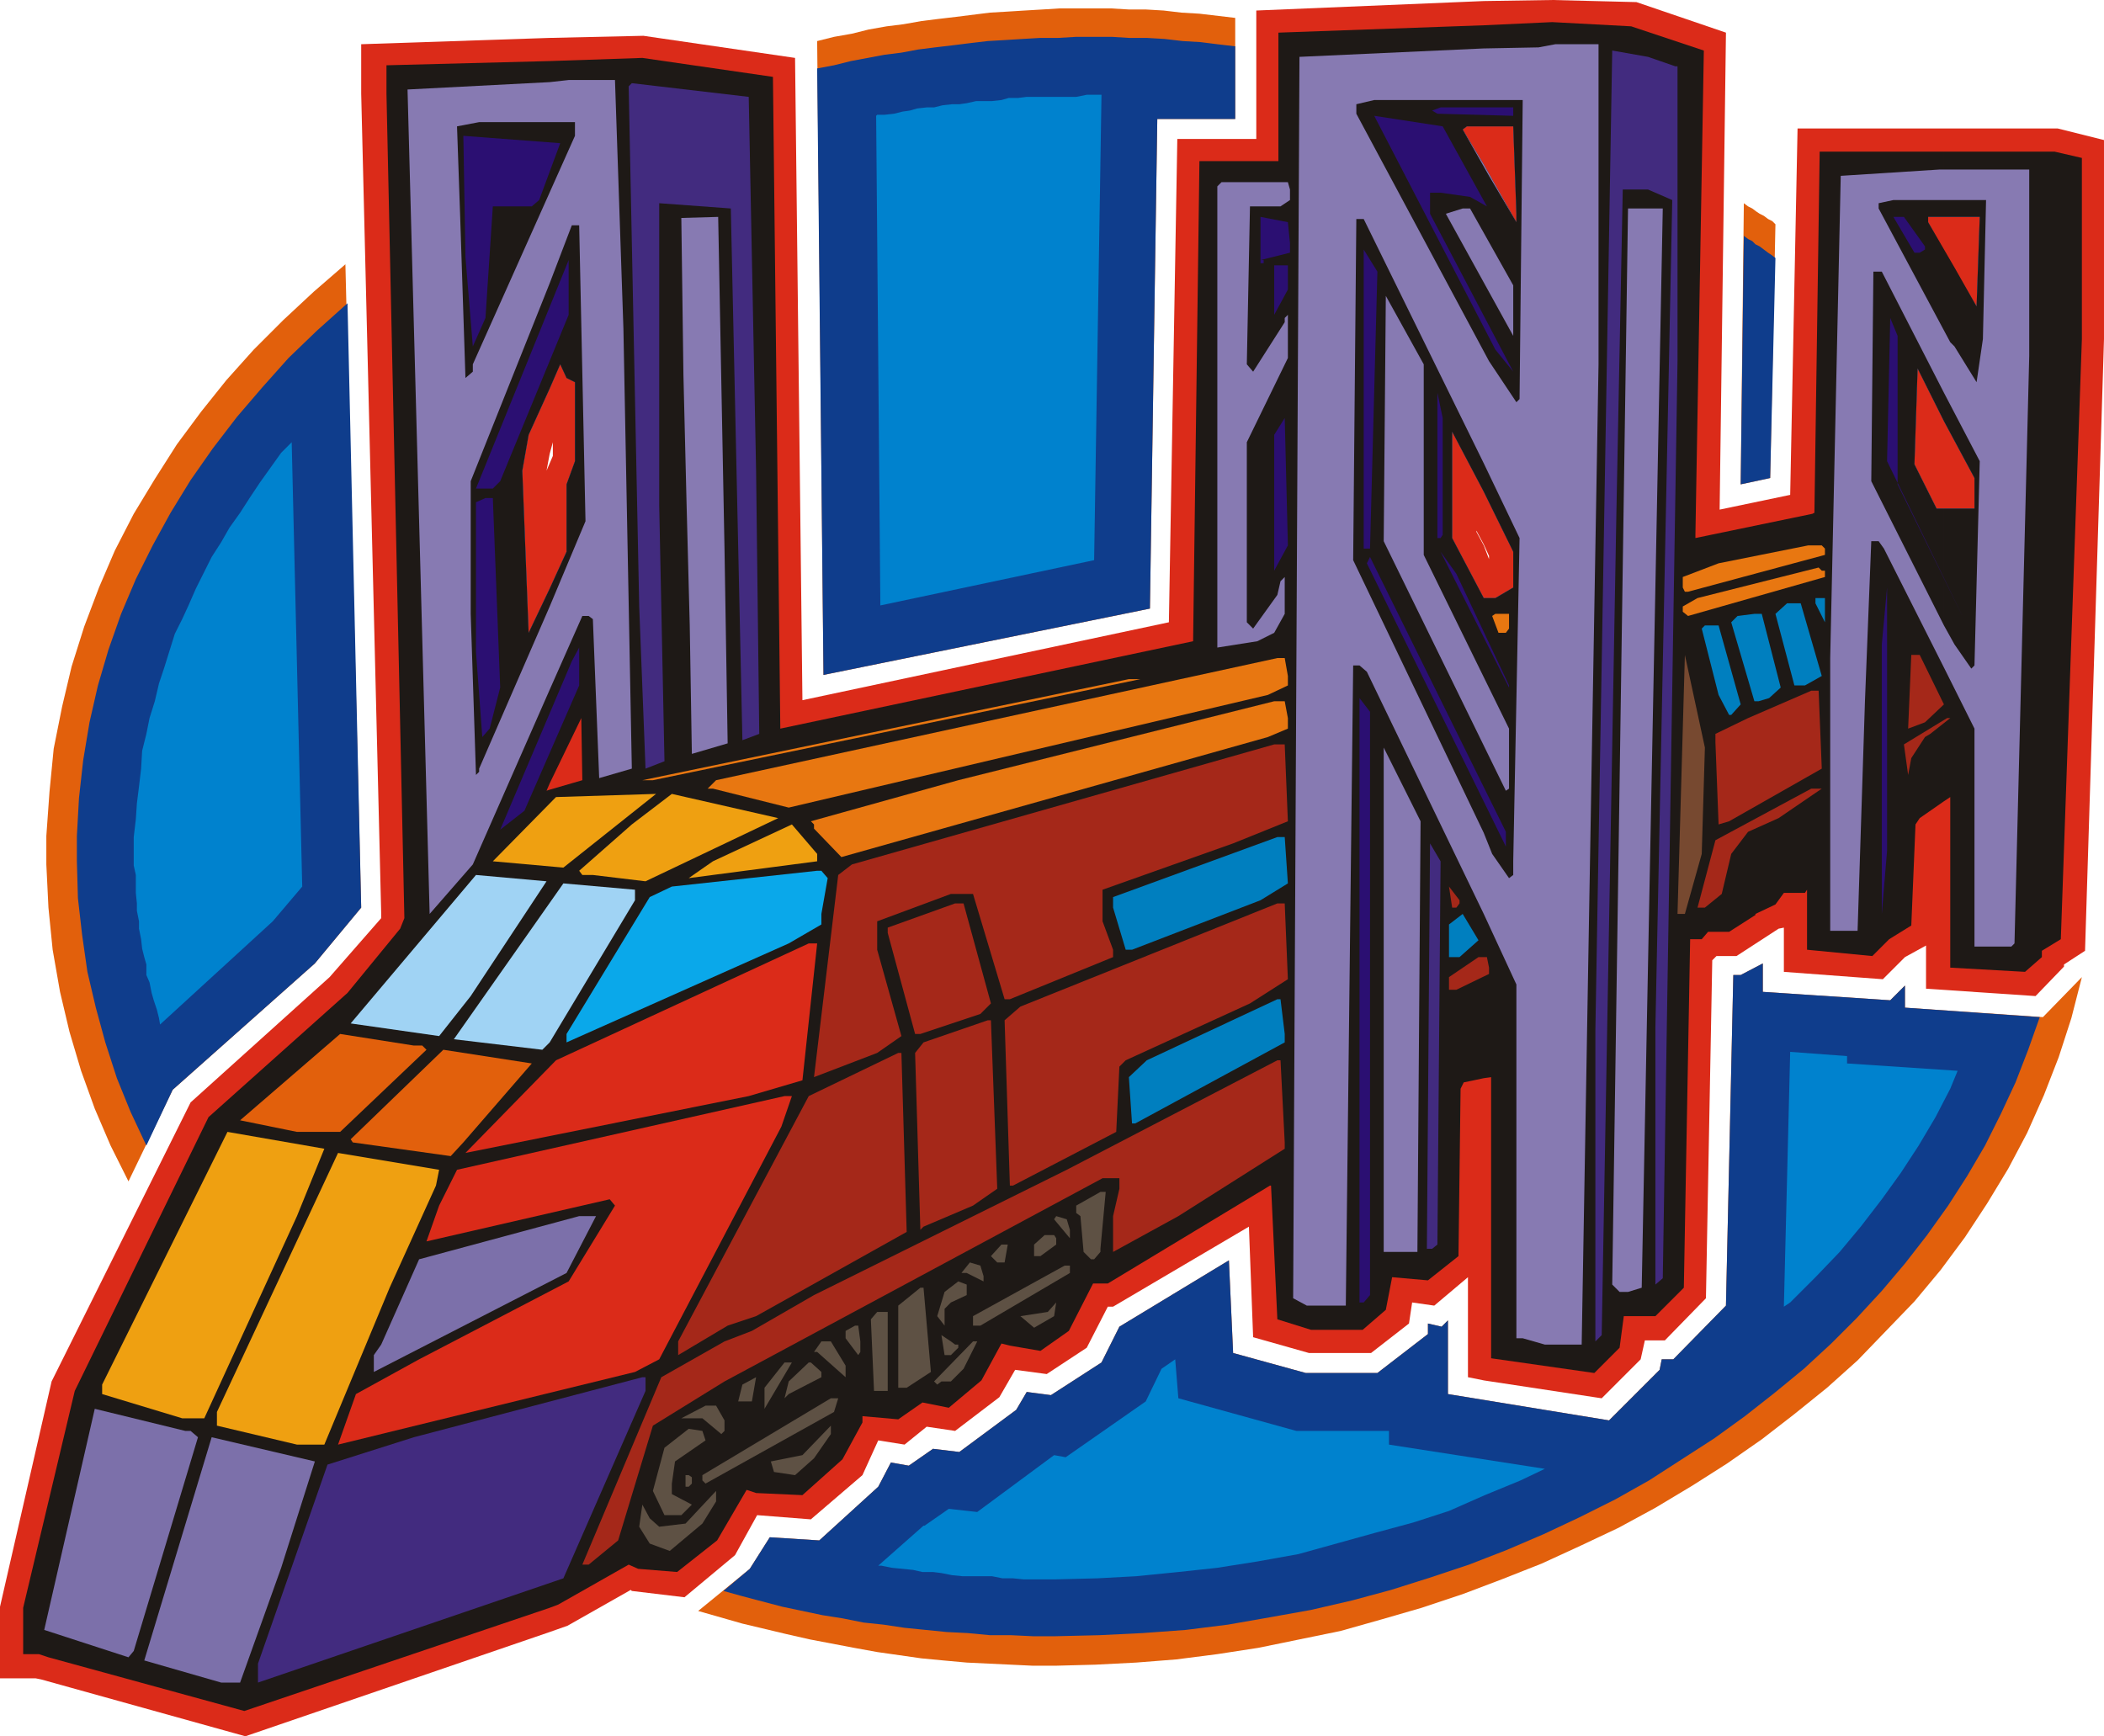
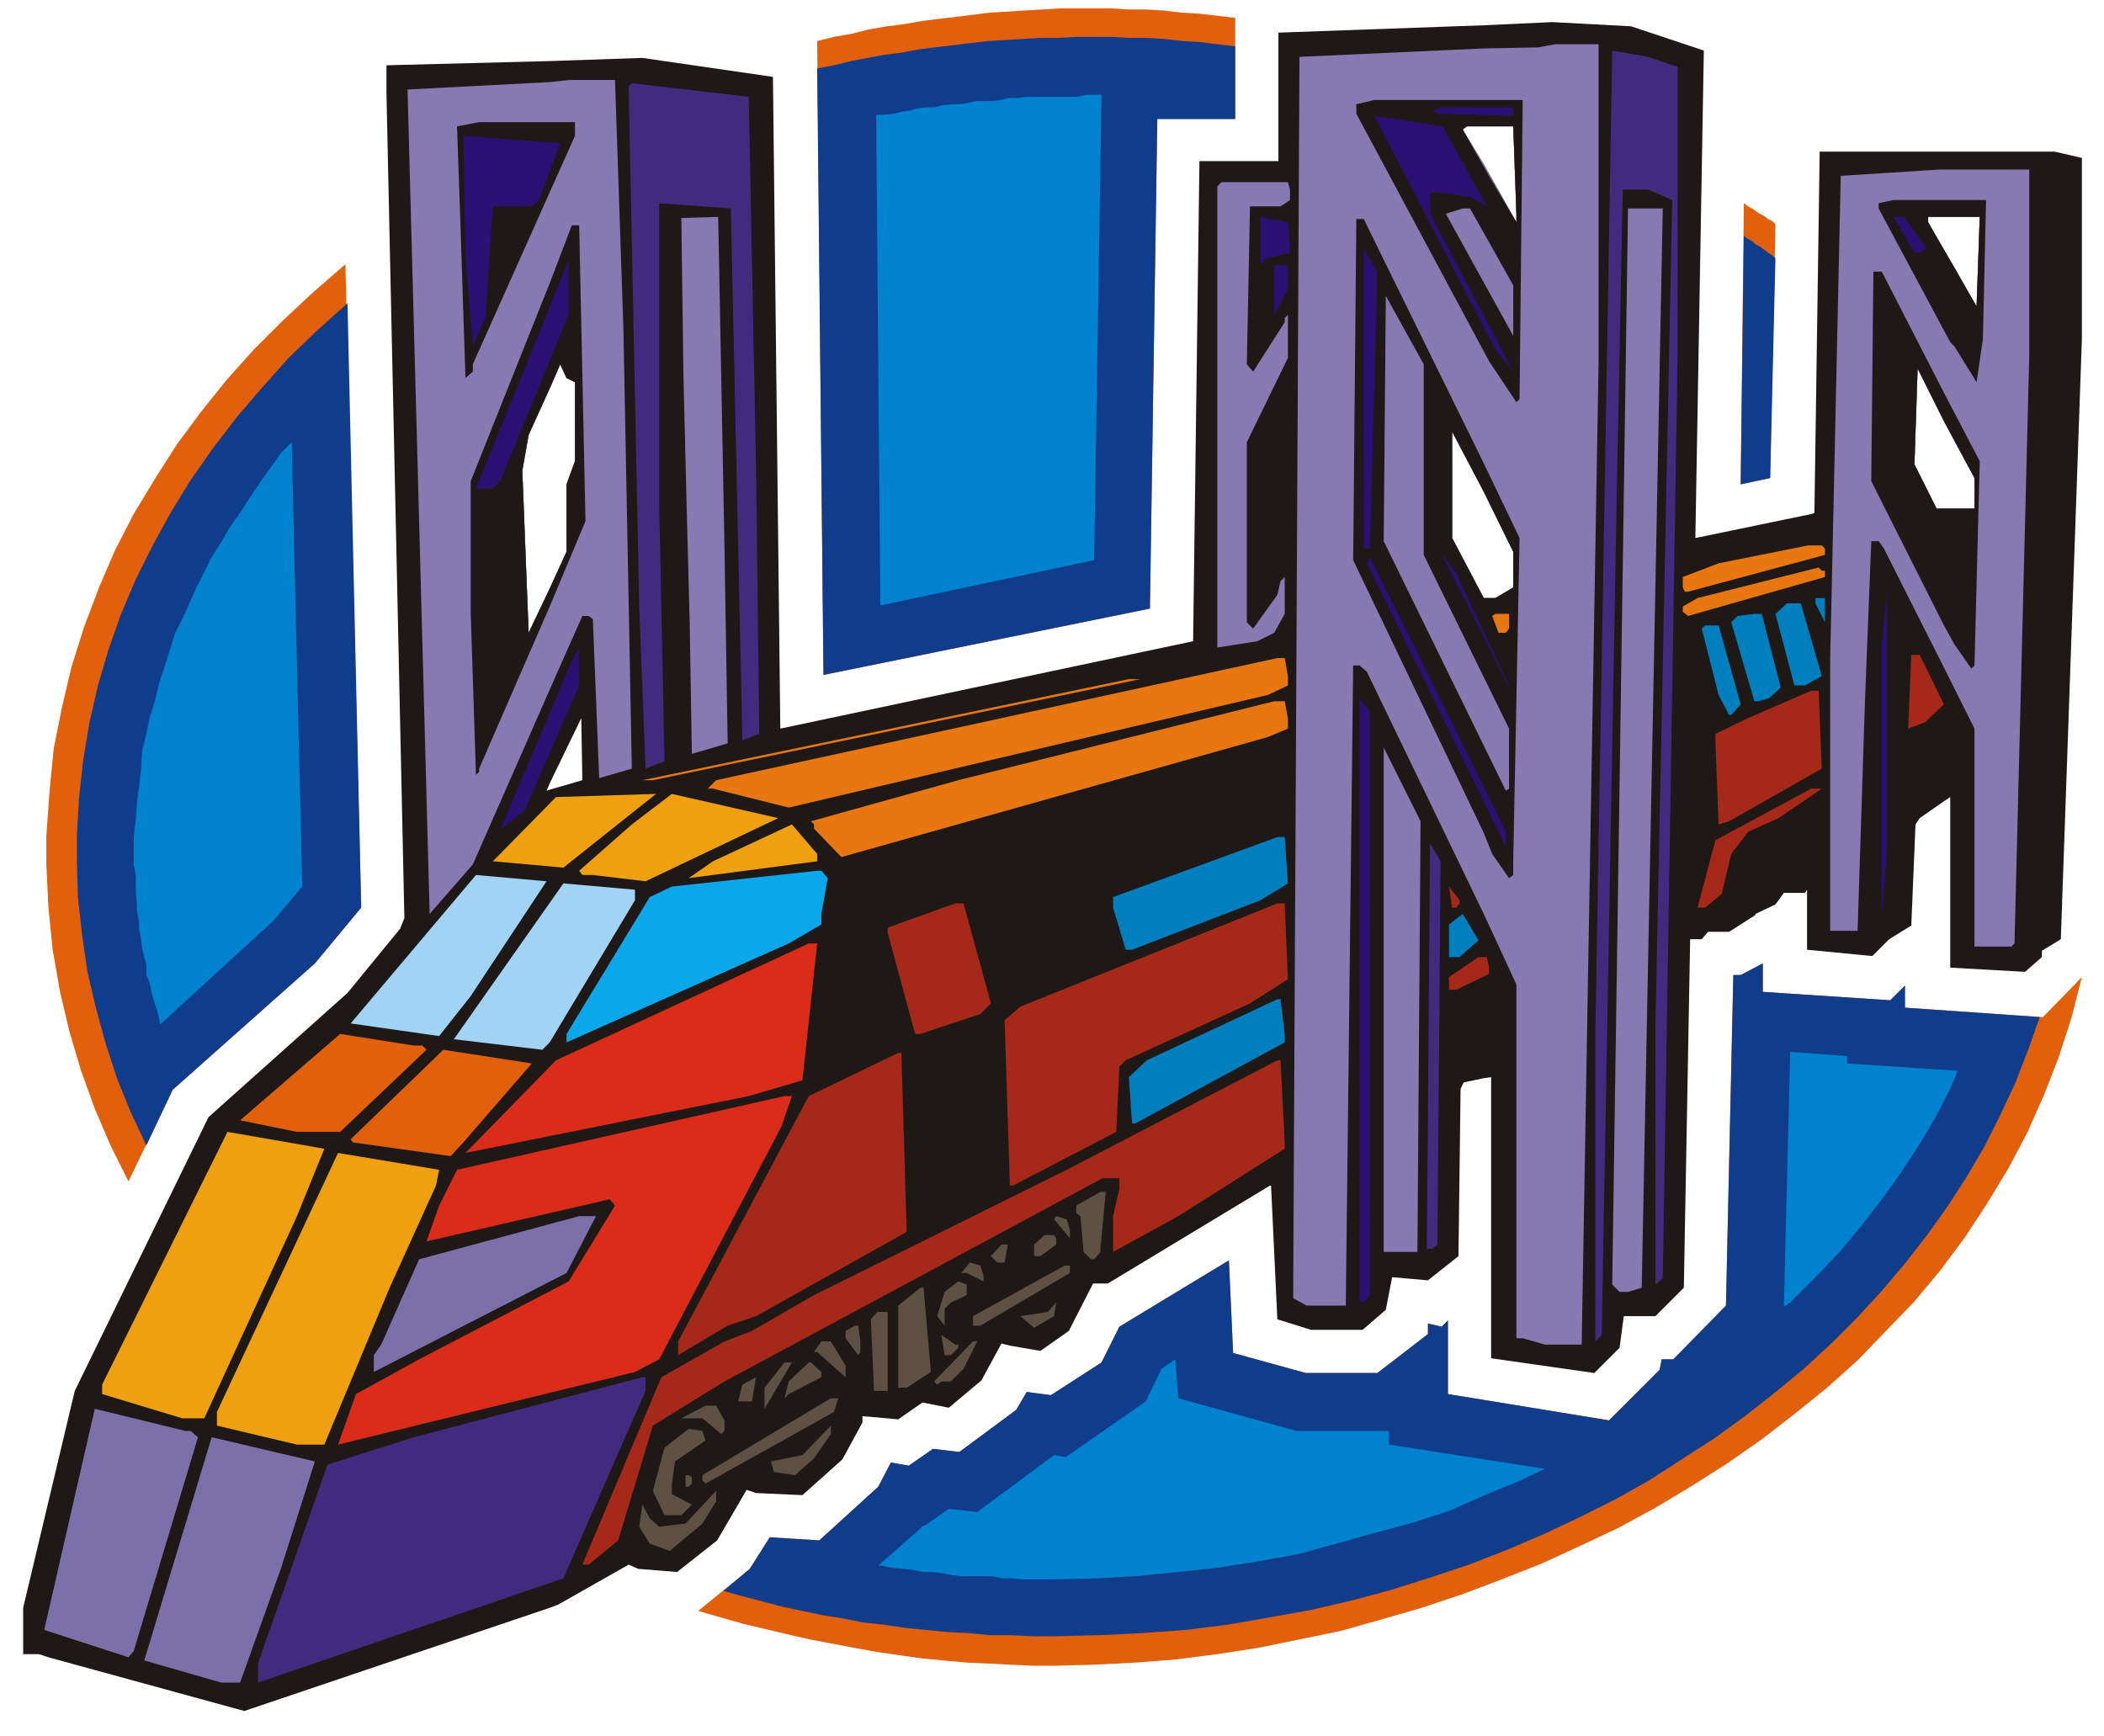
<svg xmlns="http://www.w3.org/2000/svg" fill-rule="evenodd" height="1.649in" preserveAspectRatio="none" stroke-linecap="round" viewBox="0 0 1998 1649" width="1.998in">
  <style>.pen1{stroke:none}.brush2{fill:#e2600c}.brush5{fill:#db2b19}.brush6{fill:#1e1916}.brush7{fill:#877ab2}.brush8{fill:#422b7f}.brush9{fill:#2b0f72}.brush10{fill:#e87711}.brush11{fill:#007fbf}.brush13{fill:#a52819}.brush14{fill:#efa011}.brush17{fill:#5e5144}.brush18{fill:#7c70aa}</style>
  <path class="pen1 brush2" d="M1039 8h16l17 1h16l17 1 17 2 17 1 17 2 17 2v96h-74l-7 465-310 63-6-602 16-4 17-3 16-4 17-3 16-2 17-3 16-2 17-2 16-2 16-2 17-1 16-1 17-1 16-1h33zM44 821v-27l3-42 4-41 8-40 9-38 12-38 14-37 15-35 18-35 20-33 21-33 23-31 24-30 26-29 28-28 29-27 30-26 15 611-44 53-135 120-42 87-17-34-15-35-13-36-11-37-9-38-7-40-4-40-2-41zm1612-628 4 3 4 2 4 3 3 2 4 2 4 3 4 2 3 3-5 241-28 6 3-267zm321 735-10 39-12 37-14 36-16 36-18 34-20 33-21 32-23 31-25 30-27 28-27 28-29 26-31 25-31 24-33 23-33 21-35 21-35 19-36 17-37 17-38 15-37 14-39 13-38 11-39 11-39 8-39 8-39 6-39 5-38 3-39 2-38 1h-21l-21-1-21-1-21-1-22-2-21-2-21-3-21-3-22-4-21-4-21-4-22-5-21-5-21-5-21-6-21-6 49-40 19-30 47 3 56-51 12-23 17 3 23-16 25 3 54-40 10-17 23 3 48-31 17-34 104-63 4 88 69 19h68l48-37v-10l13 3 6-6v70l153 25 48-48 2-10h11l50-51 7-314h7l21-11v27l121 8 14-14v21l131 9 37-38z" />
  <path class="pen1" d="M1039 35h17l16 1h17l17 1 17 2 17 1 16 2 17 2v69h-74l-7 465-310 63-6-576 16-3 16-4 16-3 16-3 16-2 16-3 16-2 17-2 16-2 17-2 17-1 16-1 17-1h17l17-1h17zM73 818v-24l2-36 4-36 6-36 8-35 10-34 12-34 14-33 16-32 17-31 19-31 21-30 23-30 24-28 25-28 27-26 29-26 13 574-44 53-135 120-25 53-15-32-13-32-11-34-9-33-8-34-5-35-4-35-1-35zm1583-594 4 3 4 2 3 3 4 2 4 3 4 3 3 2 4 3-5 209-28 6 3-236zm281 742-11 31-12 31-14 30-15 30-17 29-18 28-20 28-21 27-22 26-24 26-24 24-26 24-28 23-28 22-29 21-31 20-31 20-32 18-34 17-34 16-35 15-36 14-36 12-38 12-37 10-39 9-39 7-40 7-40 5-41 3-41 2-42 1h-21l-21-1h-20l-21-2-20-1-20-2-20-2-20-3-19-2-20-4-19-3-19-4-19-4-19-5-19-5-18-5 25-21 19-30 47 3 56-51 12-23 17 3 23-16 25 3 54-40 10-17 23 3 48-31 17-34 104-63 4 88 69 19h68l48-37v-10l13 3 6-6v70l153 25 48-48 2-10h11l50-51 7-314h7l21-11v27l121 8 14-14v21l128 9z" style="fill:#0f3d8c" />
  <path class="pen1" d="m887 102 8-2 9-1h7l7-1 9-2h15l9-1 7-2h9l8-1h47l10-2h14l-7 442-203 43-4-465 1-1h7l9-1 8-2 7-1 7-2 9-1h7zm807 1139 6-242 54 4v7l105 7-7 17-14 27-16 27-17 26-18 25-20 26-20 24-23 24-24 24-6 4zm-227 154-23 11-34 14-34 15-34 11-37 10-36 10-36 10-39 7-38 6-37 4-40 4-37 2-40 1h-30l-10-1h-10l-10-2h-28l-10-1-10-2-8-1h-10l-9-2-10-1-10-1-10-2h-3l43-38h1l23-16 27 3 73-54 11 2 76-53 15-31 13-9 3 37 112 31h88v13l148 23zM161 618l5-16 7-14 6-13 7-16 7-14 8-16 9-14 8-14 10-14 9-14 10-15 10-14 10-14 10-10 10 422-28 33-107 98-1-6-2-8-3-9-2-7-2-10-3-7v-10l-2-7-2-8-1-9-2-10v-7l-2-10v-7l-1-10v-17l-2-9v-27l2-17 1-15 2-16 2-17 1-17 4-16 3-15 5-16 4-17 5-15 5-16z" style="fill:#0082ce" />
-   <path class="pen1 brush5" d="m1409 1 65-1 80 2 85 29-6 453 67-14 7-348h247l44 11v189l-18 581-20 13v2l-27 28-104-7v-41l-20 11-21 21-94-7v-42l-5 1-40 26h-19l-4 4-6 321-39 40h-19l-4 18-37 37-112-17V518l5 13v-3l-5-11V1zM522 36l89-2 144 21 7 610 348-74 8-459h75V10l216-9v516l-7-13v1l7 13v793l-15-3v-95l-32 27-21-3-3 20-36 28h-59l-53-15-4-105-129 76h-5l-20 39-38 25-30-4-15 26-42 32-27-4-21 17-25-4-15 33-49 42-51-4-21 38-48 40-50-6-1-1-60 34-17 6V440l3-7v-14 1l-3 11V36zM34 1594H0v-68l49-214 132-265 132-119 49-56v-4L343 89V42l179-6v395l-3 16 3-7v1110l-289 99-194-54-5-1z" />
  <path class="pen1 brush6" d="M1846 144h105l26 6v172l-20 570-18 11v6l-16 14-71-4V757l-6 4V483h29v-29l-29-54V238l31 53 3-85h-34v-62zm-274 1106h-30l-4 30-24 24-98-14v-267l-7 1V568h11l17-10v-34l-28-57V156l31 55v-8l-3-83h-28V24l65-3 75 4 69 23-8 460v3l111-23 2-1 5-343h118v62h-15v5l15 27v162l-25-50-3 91 21 42h7v278l-23 16-4 6-4 96-21 13-16 16-62-6v-57l-2 3h-20l-8 11-19 9v1l-25 16h-20l-6 7h-11l-6 331-27 27zm-163-226-19 4-3 6-2 159-29 23-34-3-6 31-22 19h-49l-32-10-6-127h-1l-154 93h-14l-23 45-27 19-29-5-8-2-19 35-31 26-25-5-23 16-34-3v6l-19 35-38 34-44-2-9-3-28 48-38 30-37-3-9-4-67 38-8 3V750l31-9-1-59-30 62V559l16-35v-64l8-22v-75l-8-4-6-13-10 23V58l88-3 124 18 7 619 392-83 6-456h75V31l195-7v96h-16l-4 3 20 33v311l-30-57v101l30 57v456zm-887 503-290 98-186-51-9-3H22v-44l49-206 127-260 132-118 50-61 4-10-17-783V62l155-4v311l-20 44-6 34 6 154 20-42v185l-3 7 3-1v777z" />
  <path class="pen1 brush7" d="m1518 346-16 931h-35l-21-6h-6V935l-31-67V568h11l17-10v-34l-28-57V156l31 55v-8l-3-83h-28V46l52-1 16-3h41v304zm-109 522-111-230-7-6h-6l-7 608h-37l-13-7 6-1179 175-8v74h-16l-4 3 20 33v311l-30-57v101l30 57v300z" />
  <path class="pen1 brush8" d="M1591 63h2v280l-14 871-7 6V976l16-786-23-10h-24l-6 305-14 783-6 6V979l16-931 34 6 26 9z" />
  <path class="pen1 brush7" d="m592 312 8 418-31 9-6-151-4-3h-6l-31 70v-96l16-35v-64l8-22v-75l-8-4-6-13-10 23V78l18-2h44l8 236zm-70 343-73 166-41 47-21-783 135-7v291l-20 44-6 34 6 154 20-42v96z" />
  <path class="pen1 brush8" d="m718 447 3 250-16 6-11-505-68-5v287l5 243-18 7-6-154-10-494 3-3 111 13 7 355z" />
  <path class="pen1 brush6" d="m1443 379-3 3-26-39V167l26 44v-8l-3-83h-23V95h32l-3 284zm-29-36-126-235v-9l17-4h109v25h-21l-4 3 25 44v176z" />
  <path class="pen1 brush9" d="m1437 110-72-2-5-3 8-3h69v8zm-4 124-21-38-16-9-28-4h-10v20l79 150-17-21-115-222 65 10 63 114z" />
  <path class="pen1 brush6" d="m546 129-97 217v7l-7 6-5-153-3-86 21-4h91v13z" />
  <path class="pen1 brush9" d="m512 190-7 6h-37l-7 106-12 27-7-85-2-115 92 7-20 54z" />
  <path class="pen1 brush7" d="m1927 338-14 558-3 3h-35V692l-29-58V483h29v-29l-29-54V238l31 53 3-85h-34v-45h81v177zm-81 296-57-113-5-7h-7l-6 152-7 218h-26V625l10-458 94-6h4v45h-15v5l15 27v162l-25-50-3 91 21 42h7v151zm-621-454v10l-9 6h-29l-3 150 6 7 30-47v-4l3-3v41l-39 80v171l6 6 23-32 3-13 4-4v35l-10 18-16 8-38 6V177l4-4h63l2 7z" />
  <path class="pen1 brush6" d="m1883 322-6 41-21-34v-75l21 37 3-85h-24v-16h30l-3 132zm-27 7-4-4-68-127v-5l14-3h58v16h-25v5l25 43v75z" />
  <path class="pen1 brush7" d="M1437 271v48l-64-116 16-5h7l41 73zm122 952-13 4h-8l-7-7 15-1022h33l-20 1025zM688 521l3 185-34 10-2-122-3-115-3-123-2-149 35-1 6 315z" />
  <path class="pen1 brush9" d="M1225 231v9l-28 7h3v3h-3v-44l26 5 2 20zm603 3v3l-5 3h-5l-20-34h10l20 28z" />
  <path class="pen1 brush6" d="m1443 511-6 307v13l-4 3-16-23-8-20V568h11l17-10v-34l-28-57v-27l34 71zm-34 280-124-259 3-324h7l114 232v27l-30-57v101l30 57v223zM556 495l-34 81v-17l16-35v-64l8-22v-75l-8-4-6-13-10 23V269l21-55h7l6 281zm-34 81-67 154v3l-3 3-5-153V457l75-188v100l-20 44-6 34 6 154 20-42v17z" />
  <path class="pen1 brush9" d="M1301 521h-6V237l13 21-7 263zm-826-64-7 7h-16l88-217v52l-65 158zm748-182-13 24v-47h13v23z" />
  <path class="pen1 brush6" d="m1880 438-5 194-3 3-16-23-10-18V483h29v-29l-29-54v-27l34 65zm-34 156-69-137 2-199h8l59 115v27l-25-50-3 91 21 42h7v111z" />
  <path class="pen1 brush7" d="m1352 527 81 165v57l-3 2-116-237 2-233 36 65v181z" />
-   <path class="pen1 brush9" d="m1802 460 63 128-73-150 3-136 7 17v141zm-432 48-2 3h-3V373l5 24v111zm-160 34V413l10-16 3 121-13 24zM475 653l-10 39-7 8-6-81V477l9-4h7l7 180z" />
  <path class="pen1 brush10" d="M1733 521v6l-130 35h-3l-2-4v-10l34-13 85-17h13l3 3z" />
  <path class="pen1 brush9" d="M1433 651v2l-65-129 15 21 50 106zm-3 153-132-269 3-6 129 261v14z" />
  <path class="pen1 brush10" d="M1733 542v6l-130 37-5-4v-5l14-8 115-29 3 3h3z" />
  <path class="pen1 brush9" d="M1787 868V612l5-54v250l-5 60z" />
  <path class="pen1 brush11" d="m1733 591-9-18v-5h9v23zm-3 51-16 9h-10l-18-68 11-10h13l20 69z" />
  <path class="pen1 brush10" d="m1433 597-3 4h-7l-6-16 3-2h13v14z" />
  <path class="pen1 brush11" d="m1691 653-11 10-10 3h-4l-22-75 6-6 16-2h7l18 70zm-38 16-9 10h-2l-10-19-16-63 3-3h13l21 75z" />
  <path class="pen1 brush9" d="m475 788 68-160 7-13v36l-52 119-23 18z" />
-   <path class="pen1" style="fill:#774930" d="m1616 811-16 57h-7l7-246 19 88-3 101z" />
  <path class="pen1 brush13" d="m1846 669-18 17-16 6 3-70h8l23 47z" />
  <path class="pen1 brush10" d="M1223 642v9l-19 9-455 107-72-18h-5l8-8 533-116h7l3 17zm-603 99h-10l462-96h11l-463 96z" />
  <path class="pen1 brush13" d="m1730 730-88 50-10 3-3-78v-8l31-15 60-26h7l3 74z" />
  <path class="pen1 brush9" d="m1301 1230-6 7h-4V663l10 13v554z" />
  <path class="pen1 brush10" d="M1223 682v10l-19 8-405 114-26-27v-4l-3-3 140-39 300-75h10l3 16z" />
-   <path class="pen1 brush13" d="m1833 697-5 3-13 20-3 16-4-29 41-25h3l-19 15zm-610 83-52 21-124 44v30l10 27v7l-98 40h-5l-30-100h-21l-70 26v27l23 82-23 16-60 23 23-192 13-10 401-114h10l3 73z" />
  <path class="pen1 brush7" d="M1346 1189h-32V710l35 70-3 409z" />
  <path class="pen1 brush13" d="m1689 777-29 13-16 21-9 38-16 13h-7l17-64 91-49h10l-41 28z" />
  <path class="pen1 brush14" d="m535 824-67-6 60-61 95-3-88 70zm78 13-50-6h-10l-3-4 50-44 38-29 101 23-126 60zm163-19-122 16 23-16 75-35 24 28v7z" />
  <path class="pen1 brush11" d="m1223 839-26 16-122 47h-6l-12-40v-10l156-57h7l3 44z" />
  <path class="pen1 brush8" d="m1365 1182-5 4h-5l3-385 10 17-3 364z" />
  <path class="pen1" style="fill:#0aa8ea" d="m786 834-6 34v10l-31 18-211 94v-8l79-130 21-10 138-15h4l6 7z" />
  <path class="pen1" d="m447 946-30 38-84-12 119-141 67 6-72 109zm156-91-81 135-7 7-84-10 104-148 68 6v10z" style="fill:#a0d3f4" />
  <path class="pen1 brush13" d="m1386 858-3 4h-4l-3-20 10 13v3zm-445 95-10 10-57 19h-5l-26-96v-5l64-23h8l26 95zm282-23-36 23-118 54-6 6-3 62-98 51h-3l-5-157 15-13 244-98h7l3 72z" />
  <path class="pen1 brush11" d="M1386 909h-10v-31l13-10 15 25-18 16z" />
  <path class="pen1 brush5" d="m762 1026-51 15-269 54 86-88 240-111h8l-14 130z" />
  <path class="pen1 brush13" d="M1414 919v6l-31 15h-7v-12l28-19h8l2 10z" />
  <path class="pen1 brush11" d="M1220 982v8l-142 77h-3l-3-44 17-16 124-58h3l4 33z" />
-   <path class="pen1 brush13" d="m947 1129-23 16-47 20-3 3-5-168 8-10 61-21h3l6 160z" />
  <path class="pen1 brush2" d="m401 993 4 4-82 78h-41l-54-11 95-82 70 11h8zm39 92-12 13-93-13-2-3 88-85 84 13-65 75z" />
  <path class="pen1 brush13" d="m861 1170-143 80-27 9-47 28v-13l124-233 85-41h3l5 170zm359-85v6l-101 64-62 34v-34l6-26v-10h-16l-359 193-68 42-33 109-28 23h-6l75-178 60-34 26-10 59-34 240-119 200-104h3l4 78z" />
  <path class="pen1 brush5" d="m742 1070-116 221-23 12-282 69 17-48 60-33 142-74 44-72-5-6-174 40 12-34 17-34 311-70h7l-10 29z" />
  <path class="pen1 brush14" d="m282 1155-88 192h-21l-76-23v-9l119-240 92 16-26 64zm132-29-44 97-62 149h-26l-76-18v-13l115-246 96 16-3 15z" />
  <path class="pen1 brush17" d="M1045 1186v3l-6 7h-3l-7-7-3-34-4-3v-7l23-13h5l-5 54z" />
  <path class="pen1 brush18" d="m538 1209-183 94v-16l7-10 36-81 152-41h16l-28 54z" />
  <path class="pen1 brush17" d="M1016 1168v8l-15-18 2-3 10 3 3 10zm-13 8v6l-15 11h-6v-11l10-9h9l2 3zm-49 23h-7l-6-6 10-11h6l-3 17zm-20 13v5l-16-8h-5l8-10 10 3 3 10zm82-3-85 50h-7v-9l87-48h5v7zm-98 21-15 7-6 6v16l-7-9 7-23 13-10 8 3v10zm-34 73-23 15h-8v-78l21-17h3l7 80zm98-42-13-11 26-4 8-9-2 13-19 11zm-139 60h-13l-3-68 6-7h10v75zm-26-47v10l-2 3-12-16v-7l9-5h3l2 15zm90 3h3v3l-7 7h-6l-3-19 9 6 4 3zm-104 20v11l-27-24h-3l7-10h9l14 23zm112 3-12 12h-9l-4 3-3-3 37-38h4l-13 26zm-189 38v-20l19-24h7l-26 44zm54-35v5l-31 16-4 4 4-16 19-18h2l10 9z" />
  <path class="pen1 brush8" d="m613 1321-78 178-290 99v-18l66-189 82-26 217-57h3v13z" />
  <path class="pen1 brush17" d="m701 1331 4-16 13-7-4 23h-13zm91 10-122 68-3-3v-5l122-73h7l-4 13zm-104 8v10l-3 3-18-15h-20l23-12h10l8 14z" />
  <path class="pen1 brush18" d="m181 1359 7 6-61 203-5 6-80-26 48-210 86 21h5z" />
  <path class="pen1 brush17" d="m773 1385-18 16-20-3-3-10 30-6 27-28v8l-16 23zm-103-17-29 20-3 21v10l19 10-10 10h-16l-11-23 11-41 23-18 13 2 3 9z" />
  <path class="pen1 brush18" d="m267 1489-39 109h-18l-73-21 64-212 98 23-32 101z" />
  <path class="pen1 brush17" d="M657 1403v6l-3 3h-3v-11h3l3 2zm10 44-31 26-19-7-10-16 3-21 7 13 9 8 25-3 29-31v10l-13 21z" />
</svg>